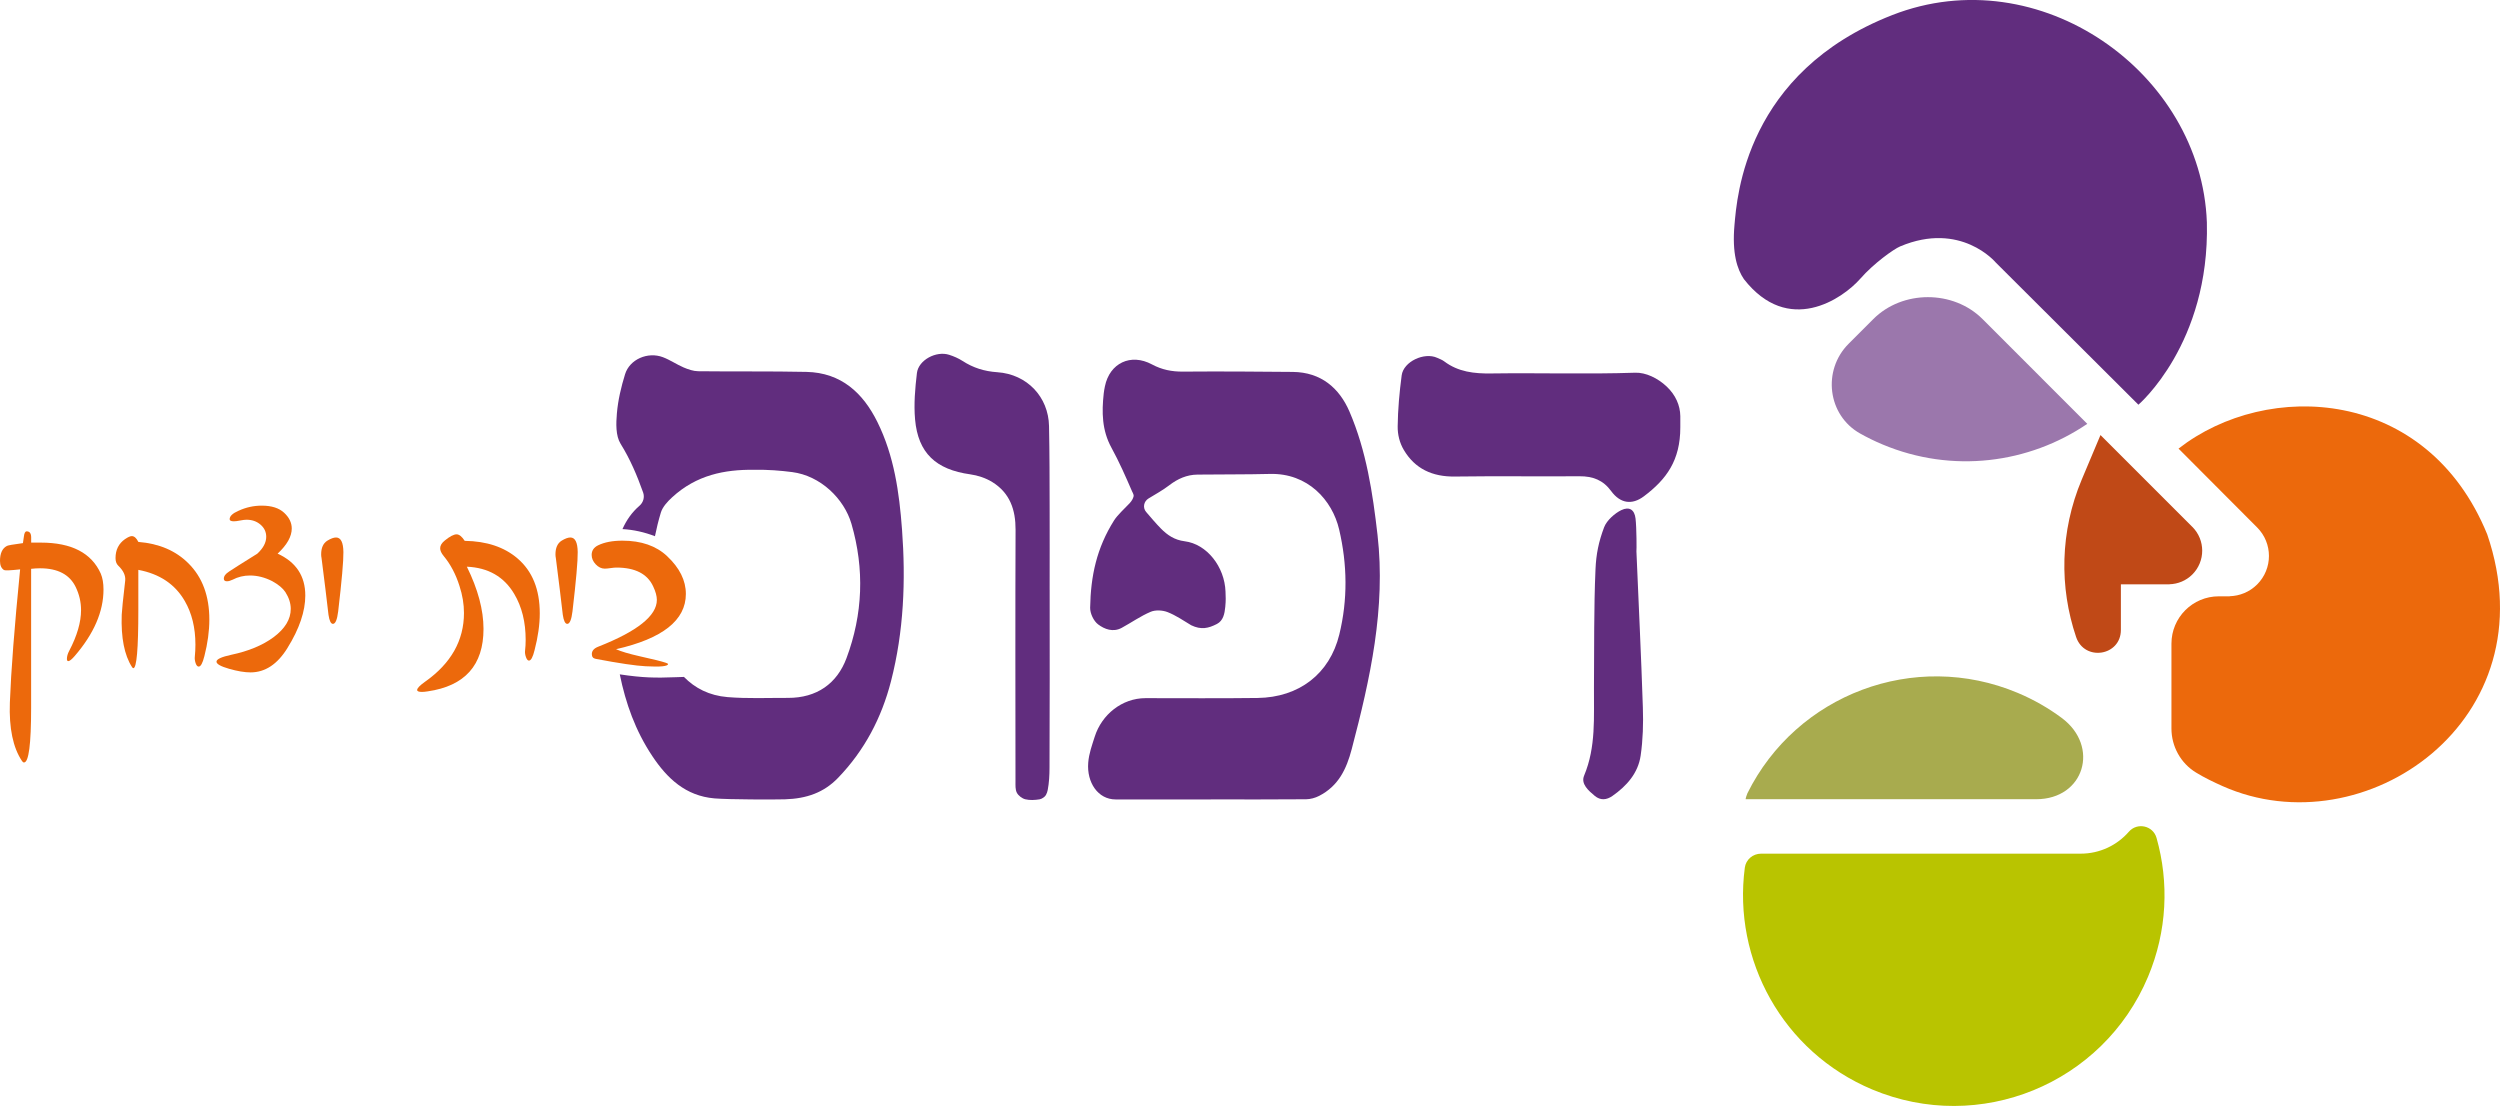
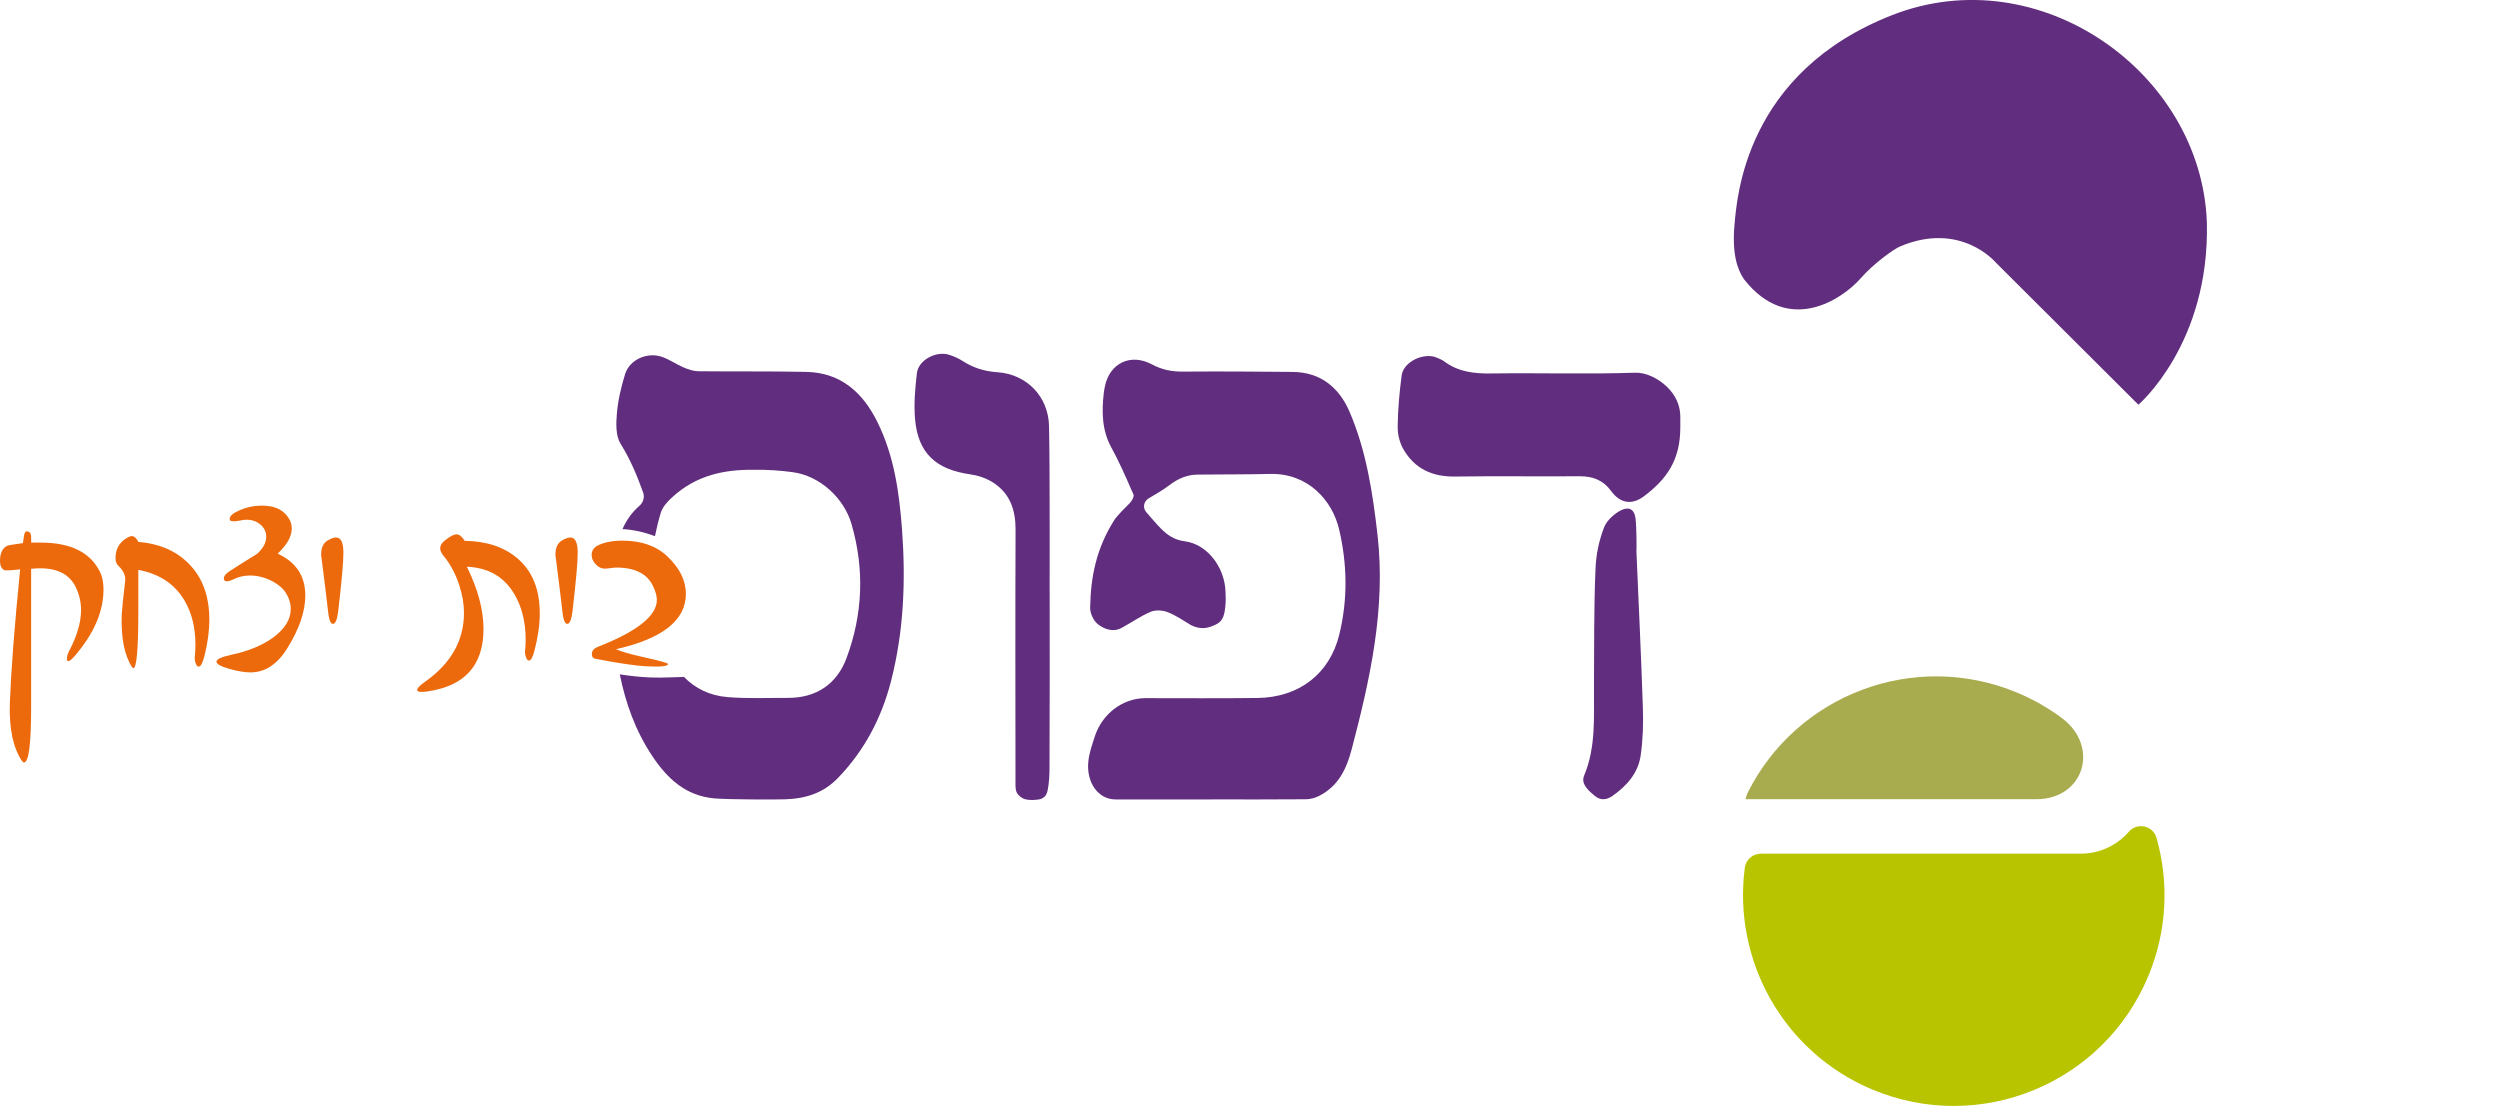
<svg xmlns="http://www.w3.org/2000/svg" id="Layer_2" data-name="Layer 2" viewBox="0 0 976.62 432.04">
  <defs>
    <style>      .cls-1 {        fill: #612d7e;      }      .cls-1, .cls-2, .cls-3, .cls-4, .cls-5, .cls-6 {        stroke-width: 0px;      }      .cls-2 {        fill: #9b77ac;      }      .cls-3 {        fill: #a8ab4e;      }      .cls-4 {        fill: #c04917;      }      .cls-5 {        fill: #b9c400;      }      .cls-6 {        fill: #ec690c;      }    </style>
  </defs>
  <g id="Layer_1-2" data-name="Layer 1">
    <g>
      <path class="cls-5" d="m812.82,333.48h-124.79s-.05,0-.05,0c-3.21,0-5.95,2.3-6.37,5.48-4.74,35.9,14.77,71.95,49.76,86.64,41.92,17.6,90.16-2.12,107.76-44.04,7.51-17.88,8.22-36.92,3.32-54.23-1.36-4.82-7.53-6.18-10.81-2.42-4.58,5.25-11.31,8.57-18.82,8.57" />
      <path class="cls-3" d="m805.41,280.46c-5.21-3.87-10.98-7.18-17.23-9.8-40.29-16.91-86.41.64-105.56,39.24-.11.22-.87,2.31-.63,2.31h113.45c18.8,0,24.94-20.62,9.97-31.75" />
-       <path class="cls-2" d="m797.55,147.72l-23.09-23.09c-11.42-11.41-31.27-11.39-42.66.02l-9.64,9.64c-10.34,10.34-8.26,27.89,4.48,35.05,2.8,1.57,5.72,3.01,8.76,4.28,27.29,11.46,57.21,7.44,79.99-8.05l-17.84-17.84Z" />
-       <path class="cls-6" d="m971.61,208.71c-23.5-57.5-85.9-60.51-120.57-33.46l30.7,30.79c6.16,6.16,6.16,16.13,0,22.28-2.97,2.97-6.83,4.48-10.71,4.59v.04h-4.26c-10.22,0-18.5,8.28-18.5,18.5v33.15c0,7.01,3.62,13.56,9.61,17.2,3.27,1.99,6.76,3.69,10.36,5.29,55.39,24.64,128.22-25.8,103.37-98.39" />
-       <path class="cls-4" d="m856.42,205.82l-35.87-35.87-7.31,17.37c-8.55,20.35-8.77,42.12-2.22,61.51,3.26,9.67,17.5,7.46,17.5-2.76v-17.8h18.98s0-.03,0-.03c3.24-.09,6.46-1.35,8.94-3.83,5.13-5.13,5.13-13.44,0-18.58" />
      <path class="cls-1" d="m473.02,312.3c-12.4,0-24.8,0-37.2,0-6.89,0-11.32-6.62-10.71-14.34.29-3.66,1.48-6.81,2.54-10.17,2.74-8.65,10.66-15.06,19.84-15.06,14.6,0,29.19.12,43.79-.07,16.15-.22,28.15-9.38,31.91-24.77,3.33-13.62,3.15-27.37-.06-41.06-2.67-11.4-12.19-22.08-27.05-21.69-9.43.24-18.87.14-28.31.26-4.14.05-7.7,1.63-10.98,4.15-2.54,1.94-5.35,3.5-8.1,5.16-1.89,1.14-2.4,3.62-.94,5.31,1.89,2.18,3.73,4.4,5.75,6.45,2.53,2.57,5.34,4.48,9.26,4.97,8.72,1.08,15.64,9.99,15.98,19.68.08,2.14.16,3.28-.09,5.92-.26,2.73-.8,5.43-3.27,6.71-3.3,1.7-6.15,2.38-10.04.5-3.02-1.81-5.97-3.86-9.23-5.13-1.94-.76-4.73-.92-6.59-.13-3.97,1.68-7.54,4.22-11.34,6.28-3.36,1.82-6.71.53-9.2-1.35-1.78-1.34-3.15-4.31-3.12-6.5.22-12.46,2.55-23.32,9.33-34.1,1.39-2.2,4.27-4.78,6.12-6.76.81-.86,1.71-2.3,1.52-3.23-.1-.49-.39-.91-.59-1.37-2.5-5.77-5.03-11.54-8.05-17.05-3.74-6.81-3.83-13.91-3.02-21.24.1-.92.27-1.84.46-2.75,1.85-9.06,10.06-13.04,18.39-8.56,3.89,2.09,7.75,2.84,12.11,2.81,14.3-.11,28.61-.03,42.91.12,11.03.12,18.16,6.29,22.14,15.53,6.59,15.33,9.05,31.68,10.94,48.11,3.28,28.67-2.85,56.21-10.07,83.69-2.06,7.84-5.2,14.43-12.75,18.3-1.52.78-3.38,1.29-5.08,1.31-12.4.11-24.8.06-37.2.06" />
      <path class="cls-1" d="m352.37,206.83c-1.07-14.44-3.08-28.76-9.61-41.96-5.56-11.25-14.05-19.3-27.76-19.59-14.08-.3-28.16-.09-42.25-.26-1.92-.02-3.91-.72-5.7-1.48-2.77-1.19-5.29-2.95-8.1-4.01-5.9-2.23-12.97.83-14.77,6.66-1.53,4.95-2.75,10.1-3.19,15.24-.35,3.97-.51,8.79,1.44,11.93,3.78,6.07,6.45,12.42,8.8,19.02.66,1.86.08,3.9-1.43,5.2-3,2.59-5.11,5.68-6.64,9.11,4.39.24,8.59,1.21,12.69,2.78.62-3.07,1.37-6.14,2.3-9.21.68-2.24,2.6-4.32,4.42-5.99,9.55-8.78,20.55-10.84,31.79-10.75,5.91-.09,10.58.33,15.09.9,11.03,1.41,20.28,10.35,23.16,20.2,5.16,17.71,4.47,35.34-1.93,52.49-3.69,9.9-11.58,15.57-22.91,15.52-7.86-.03-15.76.34-23.57-.31-7.15-.59-12.73-3.5-17.02-7.88-.16.03-3.01.1-3.17.11-8.12.31-12.8.24-21.9-1.11,2.33,11.35,6.06,21.94,12.73,31.95,5.74,8.62,12.96,15.54,24.27,16.5,5.66.48,23.87.48,27.53.36,8.48-.27,15.17-2.61,20.75-8.39,10.36-10.74,17.01-23.5,20.67-37.73,5.02-19.51,5.79-39.36,4.31-59.32" />
      <path class="cls-1" d="m656.41,166.97c0,12.88-5.41,20.29-14.23,26.91-4.72,3.54-9.27,2.75-12.79-2.05-3.13-4.28-7.15-5.81-12.33-5.78-16.24.12-32.49-.12-48.73.11-8.75.12-15.56-3.02-19.92-10.37-1.66-2.79-2.45-6-2.41-9.23.08-6.65.69-13.33,1.56-19.93.71-5.38,8.84-9.17,13.9-6.84.93.42,1.93.78,2.72,1.38,5.48,4.13,11.7,4.82,18.42,4.72,18.73-.27,37.48.34,56.19-.29,4.1-.14,8.75,2.08,12.24,5.35,3.54,3.32,5.32,7.41,5.38,11.6.02,1.69,0,3.12,0,4.43" />
      <path class="cls-1" d="m410.05,230.46c0,20.8.06,48.73-.06,69.54-.01,2.82-.16,5.8-.7,8.6-.13.67-.32,1.26-.7,1.97-.36.68-1.56,1.54-2.49,1.69-1.82.29-3.8.41-5.56-.02-1.27-.31-2.71-1.42-3.3-2.54-.65-1.24-.54-2.92-.54-4.4-.03-30.41-.1-67.93.03-98.33.03-7.8-2.18-14.38-9.1-18.66-2.53-1.56-5.64-2.6-8.61-3.01-13.39-1.86-20.38-8.29-21.55-21.46-.53-5.97.01-12.1.72-18.09.6-5.09,7.51-8.77,12.58-7.15,1.82.58,3.65,1.37,5.24,2.4,4.15,2.69,8.53,4.07,13.6,4.41,11.63.79,19.97,9.65,20.19,21.05.22,10.66.21,21.33.24,32,.04,10.67,0,21.34,0,32.01" />
      <path class="cls-1" d="m639.26,215.27c.87,20.86,1.84,40.21,2.52,61.08.21,6.28.04,12.67-.87,18.87-1,6.78-5.41,11.81-11.04,15.73-2.29,1.59-4.65,1.8-6.86-.03-2.49-2.07-5.53-4.69-4.18-7.92,4.71-11.24,3.75-22.94,3.85-34.58.13-15.34-.07-30.71.6-46.03.26-5.98,1.23-10.73,3.36-16.4,1.05-2.79,4.33-5.56,6.7-6.7,3.15-1.52,5.18-.19,5.58,3.28.44,3.7.43,12.68.35,12.69" />
      <path class="cls-6" d="m39.38,224.13c.7,1.65,1.05,3.71,1.05,6.18,0,8.61-3.75,17.26-11.26,25.97-1.16,1.33-1.99,1.99-2.5,1.99-.35,0-.53-.3-.53-.89,0-.96.3-2.02.91-3.16,3.07-5.87,4.61-11.15,4.61-15.87,0-3.16-.7-6.18-2.11-9.07-2.36-4.85-7-7.28-13.92-7.28-1.11,0-2.26.07-3.47.21v54.28c0,14.25-.93,21.37-2.79,21.37-.25,0-.5-.18-.76-.55-3.52-5.22-5.11-12.82-4.76-22.81.46-12.28,1.79-29.63,4.01-52.08-3.73.41-5.82.5-6.28.27C.53,222.04,0,220.85,0,219.11c0-2.93.89-4.88,2.68-5.84.4-.23,2.5-.6,6.28-1.1l.38-2.61c.15-1.33.51-1.99,1.08-1.99,1.17,0,1.76.79,1.76,2.37v2.03s3.76,0,3.76,0c12.03,0,19.84,4.05,23.45,12.16" />
      <path class="cls-6" d="m79.81,256.42c-.66,2.65-1.39,3.98-2.19,3.98-.5,0-.91-.46-1.21-1.37-.3-.92-.4-1.76-.3-2.54.15-1.46.23-3.02.23-4.67,0-6.6-1.39-12.28-4.16-17.04-3.78-6.55-9.82-10.6-18.14-12.16v15.73c0,15.11-.65,22.68-1.96,22.68-.2-.05-.38-.21-.53-.48-2.97-4.62-4.31-11.43-4-20.41.05-1.46.5-5.91,1.36-13.33.2-1.97-.71-3.92-2.72-5.84-.71-.69-1.06-1.67-1.06-2.95,0-3.21,1.23-5.68,3.71-7.42,1.16-.78,2.04-1.17,2.64-1.17.96,0,1.81.75,2.57,2.27,8.11.64,14.64,3.44,19.57,8.38,5.44,5.41,8.16,12.73,8.16,21.98,0,4.44-.65,9.23-1.96,14.36" />
      <path class="cls-6" d="m112.31,253.12c-3.93,6.37-8.74,9.55-14.44,9.55-2.31,0-5.11-.47-8.39-1.41-3.27-.94-4.91-1.87-4.91-2.78,0-.96,1.92-1.85,5.74-2.68,6.75-1.42,12.27-3.71,16.55-6.87,4.48-3.34,6.72-7.03,6.72-11.06,0-2.2-.71-4.4-2.11-6.59-1.01-1.51-2.72-2.93-5.14-4.26-2.88-1.46-5.77-2.2-8.69-2.2-2.41,0-4.69.55-6.8,1.65-.85.41-1.58.61-2.19.61-.81,0-1.21-.34-1.21-1.03,0-1,.71-1.94,2.12-2.82,1.06-.73,4.71-3.04,10.96-6.94,2.32-2.15,3.48-4.35,3.48-6.6,0-1.88-.74-3.46-2.23-4.74-1.49-1.28-3.31-1.92-5.48-1.92-.6,0-1.44.1-2.49.31-1.06.21-1.87.31-2.42.31-1.11,0-1.67-.27-1.67-.83,0-1.19,1.16-2.29,3.48-3.29,2.88-1.33,5.9-2,9.07-2,3.83,0,6.74.93,8.73,2.78,1.99,1.85,2.98,3.9,2.98,6.15,0,3.11-1.84,6.39-5.52,9.82,7.2,3.3,10.81,8.75,10.81,16.35,0,6.18-2.32,13.01-6.95,20.47" />
      <path class="cls-6" d="m134.15,215.68c.05,3.39-.63,11.11-2.04,23.15-.4,3.26-1.08,4.88-2.04,4.88-.81,0-1.39-1.17-1.74-3.5-.66-5.82-1.57-13.21-2.72-22.2-.1-.46-.15-.94-.15-1.44,0-2.56.8-4.35,2.42-5.36,1.36-.83,2.5-1.24,3.4-1.24,1.86,0,2.82,1.9,2.87,5.7" />
      <path class="cls-6" d="m208.82,254.01c-.66,2.7-1.39,4.05-2.19,4.05-.46,0-.84-.46-1.17-1.37-.33-.92-.44-1.76-.34-2.54.15-1.28.23-2.68.23-4.19,0-6.96-1.49-12.94-4.46-17.93-3.98-6.73-10.15-10.28-18.51-10.65,4.33,8.8,6.5,16.9,6.5,24.32,0,14.15-7.28,22.29-21.84,24.39-.86.13-1.59.21-2.19.21-1.26,0-1.89-.25-1.89-.76,0-.69,1.03-1.76,3.1-3.23,10.13-7.14,15.19-16.1,15.19-26.86,0-3.43-.58-6.94-1.74-10.51-1.46-4.63-3.53-8.54-6.2-11.75-.91-1.1-1.36-2.11-1.36-3.02,0-1.05.61-2.06,1.81-3.02,1.97-1.6,3.5-2.41,4.61-2.41,1.01,0,2.06.84,3.17,2.54,8.57.13,15.44,2.42,20.63,6.87,5.79,4.95,8.69,12.09,8.69,21.44,0,4.4-.68,9.21-2.04,14.43" />
      <path class="cls-6" d="m225.68,215.68c.05,3.39-.63,11.11-2.04,23.15-.4,3.26-1.08,4.88-2.04,4.88-.81,0-1.39-1.17-1.74-3.5-.66-5.82-1.57-13.21-2.72-22.2-.1-.46-.15-.94-.15-1.44,0-2.56.8-4.35,2.42-5.36,1.36-.83,2.5-1.24,3.4-1.24,1.86,0,2.82,1.9,2.87,5.7" />
      <path class="cls-6" d="m260.6,217.26c4.89,4.58,7.33,9.5,7.33,14.77,0,10.26-9.09,17.45-27.28,21.58,1.91.87,4.98,1.79,9.22,2.75,5.19,1.15,8.59,1.99,10.2,2.54.55.18.86.34.91.48,0,.91-2.92,1.21-8.77.89-3.78-.18-10.28-1.14-19.5-2.89-1.01-.18-1.51-.8-1.51-1.86,0-1.28.83-2.24,2.5-2.89,15.26-6,22.9-12.09,22.9-18.27,0-1.51-.48-3.27-1.44-5.29-2.27-4.9-7.05-7.35-14.36-7.35-.56,0-1.32.07-2.3.21-.98.14-1.73.21-2.23.21-1.31,0-2.49-.56-3.55-1.68-1.06-1.12-1.59-2.35-1.59-3.68,0-1.69.85-2.96,2.57-3.78,2.47-1.19,5.62-1.79,9.44-1.79,7.36,0,13.17,2.02,17.46,6.04" />
      <path class="cls-1" d="m835.37,158.11l-55.78-55.61s-13.61-16.24-37.31-6.24c-2.54,1.07-10.34,6.66-15.5,12.55-7.11,8.11-28.22,22.39-45.52.24-2.63-3.86-4.68-10.09-3.69-21.16.98-11.07,4.35-59.63,61.68-82.02,57.33-22.39,120.73,22.31,122.86,81.03,1.15,47.41-26.74,71.19-26.74,71.19" />
    </g>
  </g>
</svg>